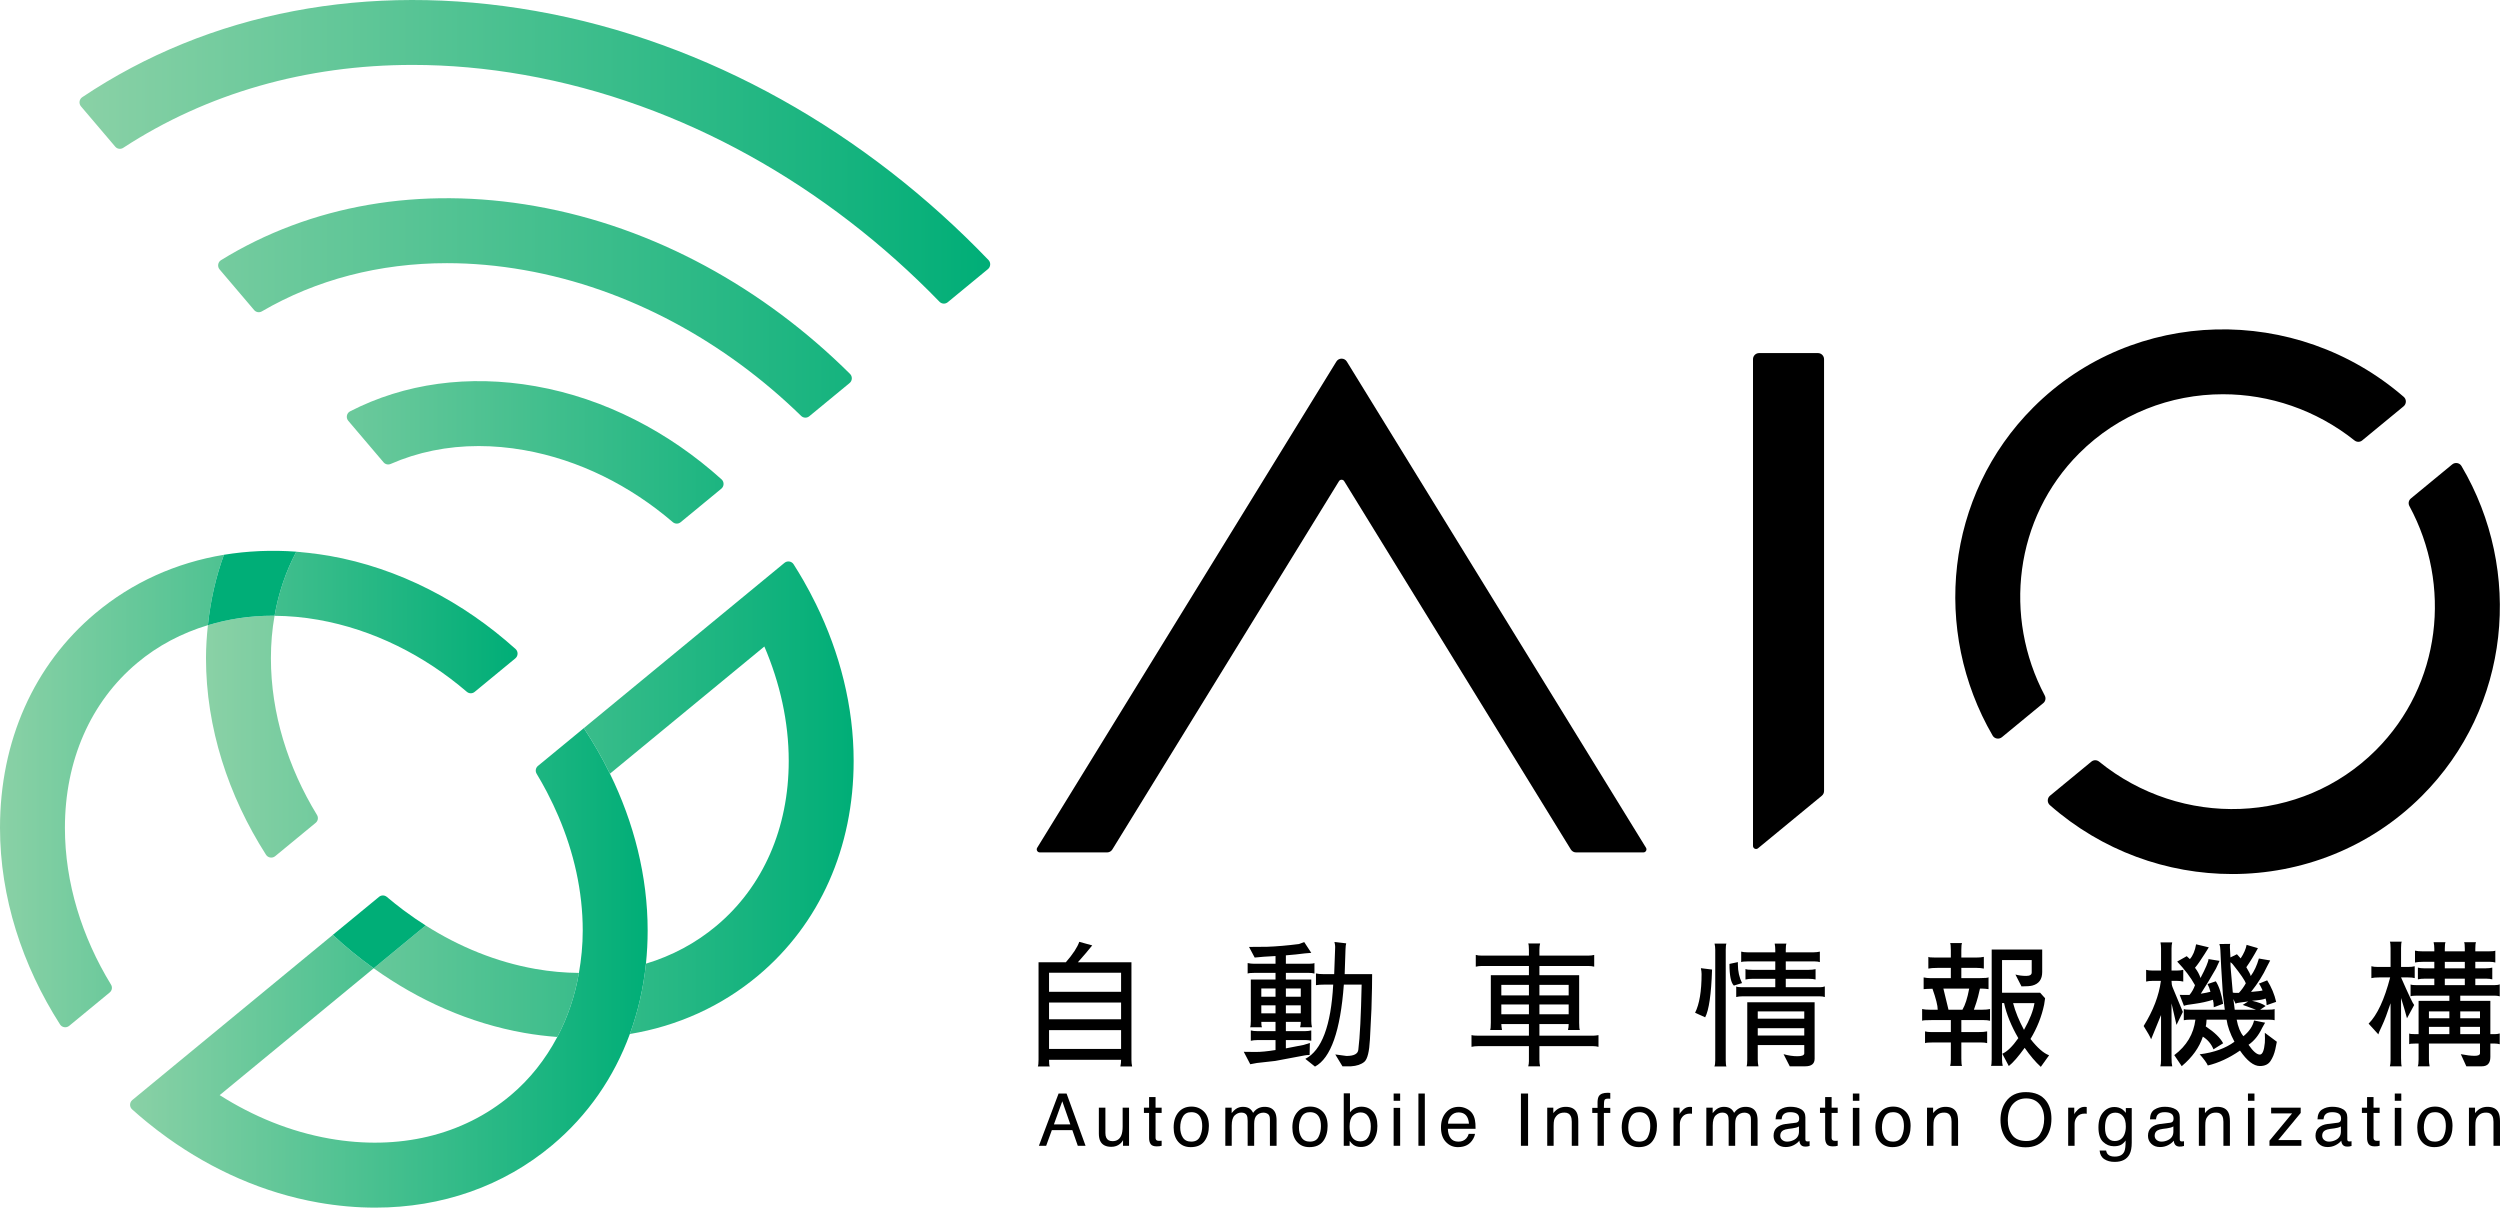
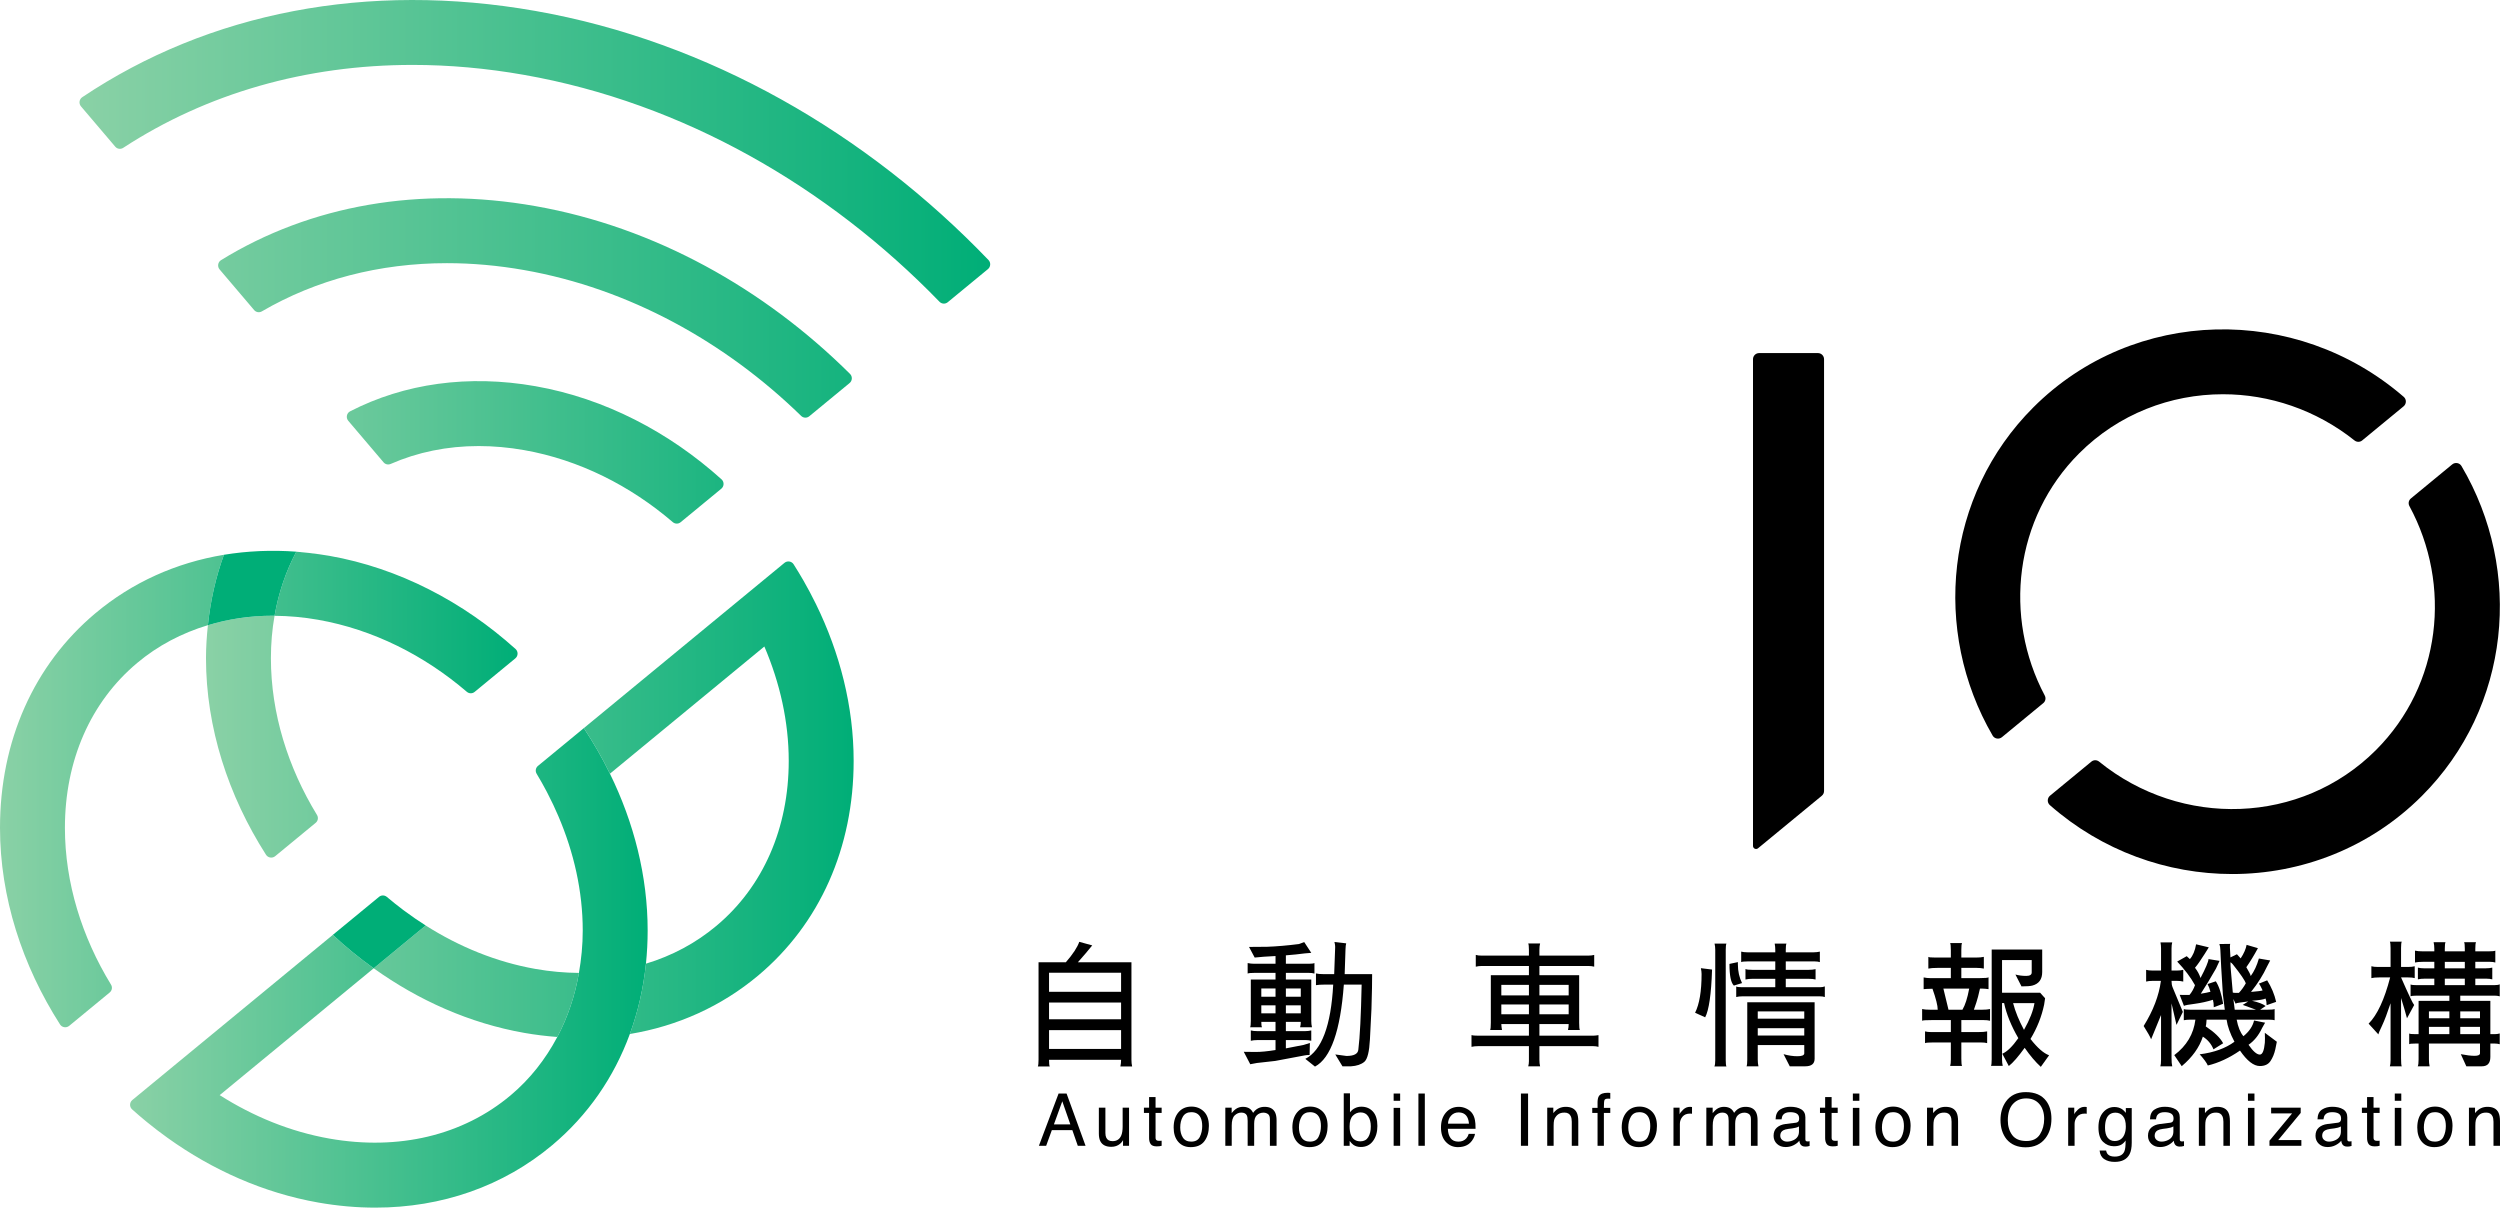
<svg xmlns="http://www.w3.org/2000/svg" version="1.1" id="レイヤー_1" x="0px" y="0px" viewBox="0 0 800 386.439" style="enable-background:new 0 0 800 386.439;" xml:space="preserve">
  <style type="text/css">
	.st0{fill:url(#SVGID_1_);}
	.st1{fill:none;}
	.st2{fill:#00AE77;}
	.st3{fill:url(#SVGID_2_);}
	.st4{fill:url(#SVGID_3_);}
	.st5{fill:url(#SVGID_4_);}
</style>
-   <path d="M355.944,271.839l72.529-117.859c0.383-0.623,1.288-0.623,1.672,0l72.529,117.859c0.357,0.581,0.99,0.934,1.672,0.934  h21.537c0.768,0,1.238-0.842,0.836-1.496l-95.738-155.576c-0.767-1.246-2.577-1.246-3.343,0l-95.738,155.576  c-0.402,0.654,0.068,1.496,0.836,1.496h21.537C354.954,272.773,355.586,272.419,355.944,271.839z" />
  <g>
    <path d="M338.747,349.93h2.556l6.073,16.72h-2.482l-1.745-5.008h-6.56l-1.816,5.008h-2.323L338.747,349.93z M342.507,359.8   l-2.576-7.388l-2.678,7.388H342.507z" />
    <path d="M353.726,354.461v8.091c0,0.622,0.098,1.133,0.287,1.525c0.355,0.73,1.018,1.092,1.985,1.092c1.39,0,2.336-0.636,2.84-1.91   c0.27-0.683,0.409-1.62,0.409-2.813v-5.985h2.049v12.189h-1.937l0.024-1.799c-0.26,0.463-0.585,0.855-0.97,1.173   c-0.768,0.636-1.697,0.957-2.793,0.957c-1.704,0-2.867-0.582-3.483-1.741c-0.338-0.622-0.504-1.454-0.504-2.495v-8.284H353.726z" />
    <path d="M367.71,351.058h2.069v3.403h1.948v1.674h-1.948v7.956c0,0.423,0.145,0.707,0.433,0.852   c0.159,0.085,0.426,0.125,0.798,0.125c0.098,0,0.203-0.003,0.318-0.007c0.115-0.007,0.247-0.017,0.399-0.037v1.626   c-0.237,0.068-0.48,0.118-0.734,0.149c-0.257,0.03-0.531,0.044-0.825,0.044c-0.957,0-1.606-0.243-1.948-0.734   c-0.341-0.49-0.511-1.126-0.511-1.907v-8.068h-1.653v-1.674h1.653V351.058z" />
    <path d="M385.228,355.675c1.079,1.048,1.616,2.587,1.616,4.619c0,1.964-0.473,3.587-1.423,4.869   c-0.947,1.278-2.421,1.921-4.419,1.921c-1.664,0-2.986-0.568-3.966-1.701c-0.981-1.133-1.467-2.654-1.467-4.565   c0-2.049,0.514-3.679,1.549-4.893c1.031-1.21,2.418-1.817,4.159-1.817C382.834,354.108,384.153,354.63,385.228,355.675z    M383.957,363.78c0.5-1.028,0.751-2.171,0.751-3.429c0-1.136-0.183-2.063-0.541-2.773c-0.571-1.123-1.552-1.684-2.948-1.684   c-1.238,0-2.14,0.477-2.702,1.434c-0.561,0.954-0.845,2.107-0.845,3.456c0,1.295,0.284,2.374,0.845,3.239   c0.561,0.862,1.454,1.295,2.678,1.295C382.537,365.318,383.46,364.804,383.957,363.78z" />
    <path d="M392.102,354.461h2.029v1.728c0.484-0.595,0.923-1.035,1.319-1.305c0.676-0.465,1.44-0.697,2.299-0.697   c0.97,0,1.751,0.24,2.343,0.717c0.335,0.274,0.639,0.676,0.913,1.207c0.453-0.653,0.991-1.136,1.603-1.451   c0.615-0.316,1.305-0.473,2.073-0.473c1.64,0,2.756,0.592,3.347,1.775c0.318,0.639,0.477,1.495,0.477,2.573v8.115h-2.13v-8.467   c0-0.815-0.203-1.369-0.609-1.674c-0.406-0.304-0.899-0.456-1.484-0.456c-0.805,0-1.498,0.27-2.076,0.808   c-0.582,0.538-0.872,1.437-0.872,2.698v7.09h-2.083v-7.956c0-0.828-0.098-1.43-0.294-1.809c-0.311-0.568-0.893-0.852-1.741-0.852   c-0.774,0-1.478,0.298-2.113,0.896c-0.632,0.602-0.95,1.687-0.95,3.256v6.465h-2.049V354.461z" />
    <path d="M423.219,355.675c1.079,1.048,1.616,2.587,1.616,4.619c0,1.964-0.473,3.587-1.423,4.869   c-0.947,1.278-2.421,1.921-4.419,1.921c-1.664,0-2.986-0.568-3.966-1.701c-0.981-1.133-1.467-2.654-1.467-4.565   c0-2.049,0.514-3.679,1.549-4.893c1.031-1.21,2.418-1.817,4.159-1.817C420.825,354.108,422.144,354.63,423.219,355.675z    M421.948,363.78c0.5-1.028,0.751-2.171,0.751-3.429c0-1.136-0.183-2.063-0.541-2.773c-0.571-1.123-1.552-1.684-2.948-1.684   c-1.238,0-2.14,0.477-2.702,1.434c-0.561,0.954-0.845,2.107-0.845,3.456c0,1.295,0.284,2.374,0.845,3.239   c0.561,0.862,1.454,1.295,2.678,1.295C420.528,365.318,421.451,364.804,421.948,363.78z" />
    <path d="M429.999,349.874h1.992v6.064c0.45-0.582,0.987-1.028,1.609-1.336c0.626-0.308,1.305-0.462,2.035-0.462   c1.522,0,2.759,0.522,3.706,1.567c0.95,1.041,1.423,2.58,1.423,4.612c0,1.927-0.467,3.53-1.403,4.805   c-0.94,1.275-2.238,1.91-3.899,1.91c-0.93,0-1.714-0.223-2.353-0.669c-0.379-0.267-0.788-0.69-1.221-1.275v1.559h-1.89V349.874z    M437.833,363.908c0.551-0.883,0.825-2.042,0.825-3.483c0-1.281-0.274-2.347-0.825-3.188c-0.555-0.842-1.366-1.265-2.441-1.265   c-0.933,0-1.755,0.348-2.458,1.038c-0.707,0.69-1.058,1.829-1.058,3.415c0,1.146,0.145,2.076,0.436,2.786   c0.538,1.346,1.549,2.015,3.026,2.015C436.447,365.227,437.278,364.787,437.833,363.908z" />
    <path d="M445.965,349.93h2.083v2.323h-2.083V349.93z M445.965,354.517h2.083v12.133h-2.083V354.517z" />
    <path d="M453.894,349.93h2.049v16.72h-2.049V349.93z" />
    <path d="M469.339,354.796c0.808,0.406,1.423,0.933,1.843,1.576c0.409,0.615,0.68,1.332,0.815,2.154   c0.122,0.561,0.183,1.454,0.183,2.685h-8.866c0.037,1.241,0.328,2.235,0.869,2.986c0.541,0.747,1.38,1.123,2.519,1.123   c1.062,0,1.907-0.355,2.539-1.062c0.355-0.413,0.605-0.889,0.754-1.43h2.012c-0.051,0.446-0.23,0.947-0.527,1.498   c-0.301,0.548-0.636,0.997-1.004,1.349c-0.615,0.605-1.38,1.014-2.292,1.227c-0.49,0.122-1.041,0.183-1.66,0.183   c-1.508,0-2.786-0.551-3.834-1.657c-1.048-1.102-1.572-2.651-1.572-4.639c0-1.958,0.527-3.547,1.582-4.767   c1.058-1.224,2.438-1.833,4.142-1.833C467.699,354.187,468.531,354.39,469.339,354.796z M470.073,359.583   c-0.081-0.889-0.274-1.599-0.575-2.13c-0.558-0.987-1.488-1.481-2.789-1.481c-0.93,0-1.714,0.341-2.347,1.021   c-0.632,0.68-0.967,1.542-1.004,2.59H470.073z" />
    <path d="M486.698,349.93h2.286v16.72h-2.286V349.93z" />
    <path d="M495.114,354.461h1.948v1.728c0.575-0.71,1.187-1.224,1.833-1.535c0.646-0.311,1.363-0.467,2.15-0.467   c1.731,0,2.898,0.602,3.506,1.812c0.335,0.659,0.5,1.603,0.5,2.83v7.821h-2.083v-7.682c0-0.744-0.112-1.342-0.331-1.799   c-0.362-0.757-1.025-1.136-1.978-1.136c-0.487,0-0.886,0.047-1.197,0.145c-0.561,0.169-1.055,0.5-1.478,1.001   c-0.342,0.402-0.565,0.818-0.666,1.248c-0.105,0.429-0.156,1.041-0.156,1.839v6.384h-2.049V354.461z" />
    <path d="M511.658,350.738c0.477-0.698,1.4-1.046,2.766-1.046c0.129,0,0.26,0.003,0.399,0.012c0.135,0.007,0.291,0.019,0.467,0.034   v1.866c-0.216-0.015-0.372-0.025-0.467-0.029c-0.095-0.003-0.186-0.005-0.27-0.005c-0.629,0-1.004,0.161-1.129,0.484   c-0.122,0.323-0.183,1.143-0.183,2.463h2.049v1.618h-2.049v10.516h-2.025v-10.516h-1.697v-1.618h1.697v-1.912   C511.246,351.756,511.394,351.134,511.658,350.738z" />
    <path d="M528.605,355.675c1.079,1.048,1.616,2.587,1.616,4.619c0,1.964-0.473,3.587-1.423,4.869   c-0.947,1.278-2.421,1.921-4.419,1.921c-1.664,0-2.986-0.568-3.966-1.701c-0.981-1.133-1.467-2.654-1.467-4.565   c0-2.049,0.514-3.679,1.549-4.893c1.031-1.21,2.418-1.817,4.159-1.817C526.211,354.108,527.529,354.63,528.605,355.675z    M527.333,363.78c0.5-1.028,0.751-2.171,0.751-3.429c0-1.136-0.183-2.063-0.541-2.773c-0.571-1.123-1.552-1.684-2.948-1.684   c-1.237,0-2.14,0.477-2.702,1.434c-0.561,0.954-0.845,2.107-0.845,3.456c0,1.295,0.284,2.374,0.845,3.239   c0.561,0.862,1.454,1.295,2.678,1.295C525.913,365.318,526.836,364.804,527.333,363.78z" />
    <path d="M535.512,354.461h1.948v2.106c0.159-0.413,0.548-0.91,1.17-1.498c0.622-0.588,1.342-0.882,2.154-0.882   c0.037,0,0.101,0.003,0.193,0.012c0.091,0.007,0.247,0.022,0.467,0.046v2.161c-0.122-0.02-0.233-0.037-0.335-0.044   c-0.105-0.007-0.216-0.01-0.338-0.01c-1.031,0-1.822,0.331-2.377,0.994c-0.555,0.666-0.832,1.43-0.832,2.292v7.013h-2.049V354.461z   " />
    <path d="M546.025,354.461h2.029v1.728c0.484-0.595,0.923-1.035,1.319-1.305c0.676-0.465,1.44-0.697,2.299-0.697   c0.97,0,1.751,0.24,2.343,0.717c0.335,0.274,0.639,0.676,0.913,1.207c0.453-0.653,0.991-1.136,1.603-1.451   c0.615-0.316,1.305-0.473,2.073-0.473c1.64,0,2.756,0.592,3.347,1.775c0.318,0.639,0.477,1.495,0.477,2.573v8.115h-2.13v-8.467   c0-0.815-0.203-1.369-0.609-1.674s-0.899-0.456-1.484-0.456c-0.805,0-1.498,0.27-2.076,0.808c-0.582,0.538-0.872,1.437-0.872,2.698   v7.09h-2.083v-7.956c0-0.828-0.098-1.43-0.294-1.809c-0.311-0.568-0.893-0.852-1.741-0.852c-0.774,0-1.478,0.298-2.113,0.896   c-0.632,0.602-0.95,1.687-0.95,3.256v6.465h-2.049V354.461z" />
    <path d="M574.65,359.272c0.47-0.061,0.784-0.257,0.943-0.592c0.091-0.183,0.135-0.443,0.135-0.788c0-0.7-0.247-1.207-0.744-1.525   c-0.494-0.314-1.204-0.473-2.13-0.473c-1.065,0-1.822,0.287-2.272,0.869c-0.247,0.321-0.413,0.798-0.487,1.43h-1.91   c0.037-1.508,0.524-2.553,1.461-3.145c0.933-0.59,2.019-0.884,3.256-0.884c1.43,0,2.593,0.272,3.489,0.82   c0.886,0.548,1.329,1.396,1.329,2.549v7.023c0,0.213,0.044,0.382,0.132,0.511c0.088,0.129,0.27,0.193,0.551,0.193   c0.091,0,0.196-0.003,0.308-0.017c0.115-0.01,0.237-0.027,0.365-0.051v1.515c-0.318,0.091-0.561,0.149-0.73,0.169   c-0.166,0.024-0.392,0.034-0.68,0.034c-0.707,0-1.221-0.25-1.538-0.751c-0.166-0.264-0.284-0.639-0.352-1.126   c-0.419,0.548-1.018,1.021-1.799,1.423c-0.781,0.402-1.643,0.602-2.583,0.602c-1.133,0-2.056-0.341-2.773-1.028   c-0.717-0.686-1.075-1.545-1.075-2.576c0-1.129,0.352-2.002,1.058-2.624s1.633-1.004,2.776-1.15L574.65,359.272z M570.335,364.807   c0.433,0.342,0.943,0.511,1.535,0.511c0.72,0,1.42-0.166,2.096-0.5c1.136-0.551,1.704-1.457,1.704-2.715v-1.647   c-0.25,0.159-0.571,0.291-0.964,0.399c-0.396,0.108-0.781,0.183-1.16,0.227l-1.237,0.159c-0.74,0.101-1.298,0.257-1.674,0.467   c-0.632,0.355-0.95,0.923-0.95,1.704C569.686,364.003,569.903,364.466,570.335,364.807z" />
    <path d="M584.049,351.058h2.069v3.403h1.948v1.674h-1.948v7.956c0,0.423,0.145,0.707,0.433,0.852   c0.159,0.085,0.426,0.125,0.798,0.125c0.098,0,0.203-0.003,0.318-0.007c0.115-0.007,0.247-0.017,0.399-0.037v1.626   c-0.237,0.068-0.48,0.118-0.734,0.149c-0.257,0.03-0.531,0.044-0.825,0.044c-0.957,0-1.606-0.243-1.948-0.734   c-0.341-0.49-0.511-1.126-0.511-1.907v-8.068h-1.653v-1.674h1.653V351.058z" />
    <path d="M592.915,349.93h2.083v2.323h-2.083V349.93z M592.915,354.517h2.083v12.133h-2.083V354.517z" />
    <path d="M609.777,355.675c1.079,1.048,1.616,2.587,1.616,4.619c0,1.964-0.473,3.587-1.424,4.869   c-0.947,1.278-2.421,1.921-4.419,1.921c-1.664,0-2.986-0.568-3.966-1.701c-0.981-1.133-1.467-2.654-1.467-4.565   c0-2.049,0.514-3.679,1.549-4.893c1.031-1.21,2.418-1.817,4.159-1.817C607.383,354.108,608.702,354.63,609.777,355.675z    M608.506,363.78c0.5-1.028,0.751-2.171,0.751-3.429c0-1.136-0.183-2.063-0.541-2.773c-0.571-1.123-1.552-1.684-2.948-1.684   c-1.237,0-2.14,0.477-2.702,1.434c-0.561,0.954-0.845,2.107-0.845,3.456c0,1.295,0.284,2.374,0.845,3.239   c0.561,0.862,1.454,1.295,2.678,1.295C607.086,365.318,608.009,364.804,608.506,363.78z" />
    <path d="M616.648,354.461h1.948v1.728c0.575-0.71,1.187-1.224,1.833-1.535c0.646-0.311,1.363-0.467,2.15-0.467   c1.731,0,2.898,0.602,3.506,1.812c0.335,0.659,0.5,1.603,0.5,2.83v7.821h-2.083v-7.682c0-0.744-0.112-1.342-0.331-1.799   c-0.362-0.757-1.024-1.136-1.978-1.136c-0.487,0-0.886,0.047-1.197,0.145c-0.561,0.169-1.055,0.5-1.478,1.001   c-0.341,0.402-0.565,0.818-0.666,1.248c-0.105,0.429-0.156,1.041-0.156,1.839v6.384h-2.049V354.461z" />
    <path d="M654.794,352.321c1.109,1.479,1.664,3.374,1.664,5.68c0,2.495-0.636,4.571-1.904,6.225   c-1.484,1.944-3.608,2.915-6.36,2.915c-2.573,0-4.595-0.852-6.066-2.549c-1.315-1.64-1.971-3.713-1.971-6.215   c0-2.262,0.561-4.196,1.684-5.806c1.444-2.064,3.574-3.095,6.397-3.095C651.19,349.475,653.374,350.424,654.794,352.321z    M652.796,362.978c0.893-1.43,1.339-3.077,1.339-4.94c0-1.964-0.514-3.549-1.542-4.749c-1.028-1.199-2.434-1.799-4.216-1.799   c-1.731,0-3.141,0.593-4.237,1.782c-1.092,1.188-1.636,2.943-1.636,5.256c0,1.853,0.467,3.415,1.403,4.69   c0.94,1.271,2.458,1.907,4.561,1.907C650.463,365.125,651.907,364.408,652.796,362.978z" />
    <path d="M661.817,354.461h1.948v2.106c0.159-0.413,0.548-0.91,1.17-1.498c0.622-0.588,1.342-0.882,2.154-0.882   c0.037,0,0.101,0.003,0.193,0.012c0.091,0.007,0.247,0.022,0.467,0.046v2.161c-0.122-0.02-0.233-0.037-0.335-0.044   c-0.105-0.007-0.216-0.01-0.338-0.01c-1.031,0-1.822,0.331-2.377,0.994c-0.555,0.666-0.832,1.43-0.832,2.292v7.013h-2.049V354.461z   " />
    <path d="M679.088,354.951c0.385,0.264,0.778,0.649,1.177,1.16v-1.537h1.89v11.085c0,1.549-0.227,2.769-0.68,3.665   c-0.849,1.653-2.448,2.482-4.798,2.482c-1.309,0-2.411-0.294-3.303-0.882c-0.893-0.588-1.39-1.508-1.498-2.759h2.083   c0.098,0.544,0.294,0.967,0.592,1.261c0.46,0.456,1.183,0.683,2.171,0.683c1.562,0,2.587-0.555,3.07-1.66   c0.284-0.653,0.416-1.819,0.396-3.496c-0.409,0.622-0.899,1.085-1.474,1.39c-0.575,0.304-1.336,0.456-2.279,0.456   c-1.315,0-2.465-0.47-3.452-1.407c-0.987-0.937-1.481-2.485-1.481-4.649c0-2.042,0.497-3.635,1.491-4.781   c0.994-1.146,2.194-1.718,3.601-1.718C677.543,354.245,678.375,354.48,679.088,354.951z M679.339,357.146   c-0.619-0.727-1.41-1.092-2.367-1.092c-1.437,0-2.418,0.676-2.945,2.025c-0.281,0.724-0.419,1.667-0.419,2.833   c0,1.376,0.277,2.421,0.832,3.138c0.555,0.717,1.302,1.075,2.238,1.075c1.464,0,2.492-0.663,3.09-1.992   c0.331-0.751,0.497-1.626,0.497-2.631C680.265,358.995,679.957,357.876,679.339,357.146z" />
    <path d="M694.459,359.272c0.47-0.061,0.784-0.257,0.943-0.592c0.091-0.183,0.135-0.443,0.135-0.788c0-0.7-0.247-1.207-0.744-1.525   c-0.494-0.314-1.204-0.473-2.13-0.473c-1.065,0-1.822,0.287-2.272,0.869c-0.247,0.321-0.413,0.798-0.487,1.43h-1.91   c0.037-1.508,0.524-2.553,1.461-3.145c0.933-0.59,2.019-0.884,3.256-0.884c1.43,0,2.593,0.272,3.489,0.82   c0.886,0.548,1.329,1.396,1.329,2.549v7.023c0,0.213,0.044,0.382,0.132,0.511c0.088,0.129,0.271,0.193,0.551,0.193   c0.091,0,0.196-0.003,0.308-0.017c0.115-0.01,0.237-0.027,0.365-0.051v1.515c-0.318,0.091-0.561,0.149-0.73,0.169   c-0.166,0.024-0.392,0.034-0.68,0.034c-0.707,0-1.221-0.25-1.538-0.751c-0.166-0.264-0.284-0.639-0.352-1.126   c-0.419,0.548-1.018,1.021-1.799,1.423c-0.781,0.402-1.643,0.602-2.583,0.602c-1.133,0-2.056-0.341-2.773-1.028   c-0.717-0.686-1.075-1.545-1.075-2.576c0-1.129,0.352-2.002,1.058-2.624s1.633-1.004,2.776-1.15L694.459,359.272z M690.145,364.807   c0.433,0.342,0.943,0.511,1.535,0.511c0.72,0,1.42-0.166,2.096-0.5c1.136-0.551,1.704-1.457,1.704-2.715v-1.647   c-0.25,0.159-0.571,0.291-0.964,0.399c-0.396,0.108-0.781,0.183-1.16,0.227l-1.237,0.159c-0.74,0.101-1.298,0.257-1.674,0.467   c-0.632,0.355-0.95,0.923-0.95,1.704C689.496,364.003,689.712,364.466,690.145,364.807z" />
    <path d="M703.636,354.461h1.948v1.728c0.575-0.71,1.187-1.224,1.833-1.535c0.646-0.311,1.363-0.467,2.15-0.467   c1.731,0,2.898,0.602,3.506,1.812c0.335,0.659,0.5,1.603,0.5,2.83v7.821h-2.083v-7.682c0-0.744-0.112-1.342-0.331-1.799   c-0.362-0.757-1.025-1.136-1.978-1.136c-0.487,0-0.886,0.047-1.197,0.145c-0.561,0.169-1.055,0.5-1.478,1.001   c-0.342,0.402-0.565,0.818-0.666,1.248c-0.105,0.429-0.156,1.041-0.156,1.839v6.384h-2.049V354.461z" />
    <path d="M719.345,349.93h2.083v2.323h-2.083V349.93z M719.345,354.517h2.083v12.133h-2.083V354.517z" />
    <path d="M726.229,365.034l7.239-8.74h-6.705v-1.833h9.461v1.674l-7.195,8.683h7.408v1.833h-10.208V365.034z" />
    <path d="M748.065,359.272c0.47-0.061,0.784-0.257,0.943-0.592c0.091-0.183,0.135-0.443,0.135-0.788c0-0.7-0.247-1.207-0.744-1.525   c-0.494-0.314-1.204-0.473-2.13-0.473c-1.065,0-1.822,0.287-2.272,0.869c-0.247,0.321-0.413,0.798-0.487,1.43h-1.91   c0.037-1.508,0.524-2.553,1.461-3.145c0.933-0.59,2.019-0.884,3.256-0.884c1.43,0,2.593,0.272,3.489,0.82   c0.886,0.548,1.329,1.396,1.329,2.549v7.023c0,0.213,0.044,0.382,0.132,0.511c0.088,0.129,0.27,0.193,0.551,0.193   c0.091,0,0.196-0.003,0.308-0.017c0.115-0.01,0.237-0.027,0.365-0.051v1.515c-0.318,0.091-0.561,0.149-0.73,0.169   c-0.166,0.024-0.392,0.034-0.68,0.034c-0.707,0-1.221-0.25-1.538-0.751c-0.166-0.264-0.284-0.639-0.352-1.126   c-0.419,0.548-1.018,1.021-1.799,1.423c-0.781,0.402-1.643,0.602-2.583,0.602c-1.133,0-2.056-0.341-2.773-1.028   c-0.717-0.686-1.075-1.545-1.075-2.576c0-1.129,0.352-2.002,1.058-2.624s1.633-1.004,2.776-1.15L748.065,359.272z M743.75,364.807   c0.433,0.342,0.943,0.511,1.535,0.511c0.72,0,1.42-0.166,2.096-0.5c1.136-0.551,1.704-1.457,1.704-2.715v-1.647   c-0.25,0.159-0.571,0.291-0.964,0.399c-0.396,0.108-0.781,0.183-1.16,0.227l-1.238,0.159c-0.74,0.101-1.298,0.257-1.674,0.467   c-0.632,0.355-0.95,0.923-0.95,1.704C743.101,364.003,743.318,364.466,743.75,364.807z" />
    <path d="M757.464,351.058h2.069v3.403h1.948v1.674h-1.948v7.956c0,0.423,0.145,0.707,0.433,0.852   c0.159,0.085,0.426,0.125,0.798,0.125c0.098,0,0.203-0.003,0.318-0.007c0.115-0.007,0.247-0.017,0.399-0.037v1.626   c-0.237,0.068-0.48,0.118-0.734,0.149c-0.257,0.03-0.531,0.044-0.825,0.044c-0.957,0-1.606-0.243-1.948-0.734   c-0.341-0.49-0.511-1.126-0.511-1.907v-8.068h-1.653v-1.674h1.653V351.058z" />
    <path d="M766.33,349.93h2.083v2.323h-2.083V349.93z M766.33,354.517h2.083v12.133h-2.083V354.517z" />
    <path d="M783.189,355.675c1.079,1.048,1.616,2.587,1.616,4.619c0,1.964-0.473,3.587-1.423,4.869   c-0.947,1.278-2.421,1.921-4.419,1.921c-1.664,0-2.986-0.568-3.966-1.701c-0.981-1.133-1.467-2.654-1.467-4.565   c0-2.049,0.514-3.679,1.549-4.893c1.031-1.21,2.418-1.817,4.159-1.817C780.795,354.108,782.113,354.63,783.189,355.675z    M781.917,363.78c0.5-1.028,0.751-2.171,0.751-3.429c0-1.136-0.183-2.063-0.541-2.773c-0.571-1.123-1.552-1.684-2.948-1.684   c-1.238,0-2.14,0.477-2.702,1.434c-0.561,0.954-0.845,2.107-0.845,3.456c0,1.295,0.284,2.374,0.845,3.239   c0.561,0.862,1.454,1.295,2.678,1.295C780.497,365.318,781.42,364.804,781.917,363.78z" />
    <path d="M790.063,354.461h1.948v1.728c0.575-0.71,1.187-1.224,1.833-1.535c0.646-0.311,1.363-0.467,2.15-0.467   c1.731,0,2.898,0.602,3.506,1.812c0.335,0.659,0.5,1.603,0.5,2.83v7.821h-2.083v-7.682c0-0.744-0.112-1.342-0.331-1.799   c-0.362-0.757-1.024-1.136-1.978-1.136c-0.487,0-0.886,0.047-1.197,0.145c-0.561,0.169-1.055,0.5-1.478,1.001   c-0.341,0.402-0.565,0.818-0.666,1.248c-0.105,0.429-0.156,1.041-0.156,1.839v6.384h-2.049V354.461z" />
  </g>
  <g>
    <path d="M349.516,302.531l-2.123,2.561c-1.143,1.356-1.968,2.298-2.468,2.827h17.136V339.1c0,0.795,0.074,1.515,0.216,2.164h-3.753   c0.149-0.676,0.223-1.383,0.223-2.12h-23.053c0,1.119,0.068,1.826,0.216,2.12h-3.794c0.142-0.352,0.216-1.075,0.216-2.164v-31.181   h8.744c2.272-2.62,3.699-4.798,4.287-6.536L349.516,302.531z M335.694,317.371h23.053v-6.095h-23.053V317.371z M335.694,326.16   h23.053v-5.344h-23.053V326.16z M358.747,335.655v-6.005h-23.053v6.005H358.747z" />
    <path d="M398.009,336.581c0.825,0.03,2.09,0.047,3.8,0.047c1.708,0,3.824-0.206,6.36-0.619v-3.182h-5.877   c-0.737,0-1.413,0.074-2.032,0.22v-3.31c0.531,0.149,1.207,0.22,2.032,0.22h5.877v-2.959h-4.551c0,0.882,0.074,1.457,0.22,1.721   h-3.797c0.149-0.294,0.22-0.97,0.22-2.032V313.44h7.909v-2.12h-6.715c-1.177,0-1.914,0.074-2.208,0.221v-3.358   c0.707,0.147,1.444,0.221,2.208,0.221h6.715v-2.473l-3.757,0.22l-2.915,0.265l-1.809-3.4l5.785-0.046   c3.148-0.117,6.549-0.411,10.201-0.882l1.677-0.619l2.255,3.445l-2.12,0.176c-1.738,0.237-3.74,0.443-6.008,0.619v2.695h7.243   c0.913,0,1.549-0.074,1.9-0.221v3.358c-0.5-0.147-1.106-0.221-1.812-0.221h-7.33v2.12h8.128v13.248c0,0.737,0.071,1.417,0.22,2.032   h-3.797c0.145-0.5,0.22-1.072,0.22-1.721h-4.771v2.959h6.228c0.646,0,1.281-0.071,1.9-0.22v3.31   c-0.592-0.145-1.136-0.22-1.637-0.22h-6.492v2.651l5.697-1.106l1.988-0.619l-0.088,3.844c-0.588,0-1.119,0.044-1.589,0.132   l-9.41,1.768l-5.873,0.659l-2.12,0.399L398.009,336.581z M403.619,316.311v2.649h4.551v-2.649H403.619z M408.17,324.26v-2.561   h-4.551v2.561H408.17z M411.48,318.96h4.771v-2.649h-4.771V318.96z M416.251,321.699h-4.771v2.561h4.771V321.699z M438.864,322.936   c-0.206,4.681-0.369,7.92-0.487,9.716c-0.206,3.885-0.795,6.255-1.768,7.111c-1.001,0.852-2.428,1.339-4.284,1.457h-2.735   l-2.299-3.797l3.577,0.484c2.414,0,3.682-0.676,3.8-2.032c0.5-4.003,0.852-10.936,1.058-20.801h-5.697   c-1.089,14.783-4.166,23.526-9.231,26.235l-3.09-2.472c5.241-2.708,8.213-10.63,8.92-23.763h-2.779   c-1.119,0-2.032,0.061-2.739,0.178v-3.755c0.588,0.149,1.352,0.221,2.296,0.221h3.533l0.308-8.392c0-0.057,0-0.235,0-0.529   c0-0.265-0.074-0.722-0.22-1.369l3.753,0.441c-0.118,0.384-0.189,1.046-0.22,1.988l-0.264,7.861h8.788l-0.044,4.461   L438.864,322.936z" />
    <path d="M476.845,329.606c0.145-0.294,0.22-1.075,0.22-2.343v-15.192h12.189v-2.959h-15.06c-0.676,0-1.309,0.073-1.9,0.22h-0.044   v-3.753h0.044c0.443,0.147,1.075,0.22,1.9,0.22h15.06v-1.855c0-1.06-0.074-1.736-0.22-2.032h3.797   c-0.145,0.531-0.22,1.194-0.22,1.988v1.899h15.591c0.707,0,1.352-0.073,1.944-0.22v3.753c-0.592-0.147-1.238-0.22-1.944-0.22   h-15.591v2.959h12.72v15.192c0,1.268,0.074,2.049,0.22,2.343h-3.797c0.145-0.588,0.22-1.224,0.22-1.9h-9.363v3.709h17.268   c0.443,0,0.987-0.057,1.637-0.176v3.753c-0.531-0.145-1.075-0.22-1.637-0.22h-17.268v4.416c0,0.737,0.074,1.413,0.22,2.032h-3.797   c0.145-0.5,0.22-1.045,0.22-1.633v-4.815h-16.341c-0.734,0-1.413,0.074-2.032,0.22v-3.753c0.355,0.118,1.031,0.176,2.032,0.176   h16.341v-3.709h-8.832c0.027,0.649,0.101,1.281,0.22,1.9H476.845z M480.423,318.519h8.832v-3.356h-8.832V318.519z M480.423,321.433   v3.136h8.832v-3.136H480.423z M492.612,315.163v3.356h9.363v-3.356H492.612z M492.612,321.433v3.136h9.363v-3.136H492.612z" />
    <path d="M542.43,324.084c1.383-2.767,2.076-6.904,2.076-12.411c0-0.5-0.074-1.119-0.223-1.855l3.577,0.441   c-0.264,7.92-1.001,13.014-2.208,15.281L542.43,324.084z M552.456,301.958c-0.149,0.323-0.22,0.986-0.22,1.986v35.332   c0,1.031,0.071,1.694,0.22,1.988h-3.841c0.176-0.413,0.264-1.075,0.264-1.988v-35.332c0-0.735-0.074-1.398-0.22-1.986H552.456z    M553.426,308.45l2.695-0.575c0,0.265,0,0.516,0,0.751c0,2.15,0.443,4.137,1.325,5.963l-2.607,0.795   C553.899,314.5,553.426,312.189,553.426,308.45z M555.59,315.692c0.355,0.149,1.001,0.221,1.944,0.221h10.556v-2.695h-7.374   c-0.798,0-1.518,0.074-2.164,0.221v-3.358c0.352,0.177,1.072,0.265,2.164,0.265h7.374v-2.693h-8.879   c-1.058,0-1.735,0.073-2.029,0.22v-3.356c0.527,0.147,1.207,0.22,2.029,0.22h8.879v-0.751c0-0.707-0.061-1.354-0.176-1.942v-0.088   h3.753c-0.149,0.294-0.22,0.97-0.22,2.03v0.751h8.92c0.676,0,1.339-0.073,1.988-0.22v3.356c-0.443-0.147-0.987-0.22-1.633-0.22   h-9.275v2.693h7.374c0.764,0,1.488-0.073,2.164-0.22v3.312c-0.558-0.147-1.281-0.221-2.164-0.221h-7.374v2.695h10.952   c0.588,0,1.106-0.088,1.545-0.265v3.401c-0.44-0.147-0.957-0.221-1.545-0.221h-24.865c-0.707,0-1.356,0.074-1.944,0.221V315.692z    M570.741,337.335c1.559,0.44,3.03,0.659,4.416,0.659c1.383,0,2.12-0.277,2.208-0.839v-2.739h-14.884v4.683   c0,0.764,0.074,1.471,0.22,2.12h-3.797c0.145-0.355,0.22-1.062,0.22-2.12v-18.373h21.555v18.066c0,1.616-1.004,2.428-3.006,2.428   h-4.947L570.741,337.335z M577.365,325.983v-2.34h-14.884v2.34H577.365z M562.481,331.371h14.884v-2.34h-14.884V331.371z" />
    <path d="M618.348,326.424c-2.029,0-3.121,0.074-3.266,0.223v-3.757c0.558,0.149,1.413,0.221,2.56,0.221h2.431   c0-1.295-0.561-3.533-1.68-6.713c-1.471,0.03-2.414,0.074-2.827,0.134v-3.755c0.707,0.147,1.4,0.221,2.076,0.221h6.627v-3.27   h-4.328c-1.211,0-2.164,0.074-2.871,0.221v-3.753c0.145,0.147,0.896,0.22,2.252,0.22h4.947v-2.34c0-1.238-0.074-2.003-0.223-2.298   h3.8c-0.149,0.294-0.223,1.031-0.223,2.208v2.429h4.727c1.001,0,1.826-0.073,2.475-0.22v3.753c-0.68-0.147-1.43-0.221-2.255-0.221   h-4.947v3.27h5.877c1.708,0,2.647-0.09,2.827-0.265v3.799c-0.795-0.118-1.488-0.177-2.076-0.177h-0.663   c-0.443,2.003-0.825,3.474-1.15,4.416l-0.795,2.341h2.651c1.028,0,1.87-0.073,2.516-0.221v3.757   c-0.527-0.149-1.251-0.223-2.164-0.223h-7.023v3.844h5.258c1.352,0,2.353-0.074,3.003-0.223v3.757   c-0.47-0.149-1.221-0.223-2.252-0.223h-6.008v5.214c0,1.234,0.074,2.002,0.223,2.296h-3.8c0.149-0.443,0.223-1.136,0.223-2.076   v-5.434h-5.434c-1.589,0-2.533,0.074-2.827,0.223v-3.757c0.531,0.149,1.221,0.223,2.076,0.223h6.184v-3.844H618.348z    M630.142,316.355h-8.26l1.636,6.757h4.46C628.861,321.64,629.581,319.388,630.142,316.355z M644.938,311.849   c1.089,0.296,2.235,0.443,3.445,0.443c1.177,0,1.765-0.369,1.765-1.104v-3.976h-9.494v10.468h12.189l1.589,1.767l-0.308,2.03   c-0.795,3.829-2.255,7.493-4.372,10.999c2.235,2.854,4.223,4.592,5.961,5.21l-2.651,3.709c-1.738-1.589-3.459-3.621-5.166-6.093   c-2.063,2.854-3.753,4.798-5.079,5.829l-2.076-3.932c1.559-0.676,3.266-2.34,5.122-4.991c-2.296-3.973-3.814-7.713-4.548-11.217   h-0.663v17.976c0,0.795,0.071,1.501,0.22,2.12h-3.753c0.145-0.294,0.22-1.001,0.22-2.12v-35.112h16.165v7.199   c0,2.326-1.045,3.77-3.138,4.328c-0.646,0.178-1.809,0.265-3.489,0.265L644.938,311.849z M644.188,320.992   c0.707,2.71,1.87,5.567,3.489,8.57c1.853-3.298,2.972-6.155,3.354-8.57H644.188z" />
    <path d="M694.889,313.881c0,0.825,0.115,1.516,0.352,2.076l3.27,7.861l-2.032,4.154l-1.589-6.893v17.401   c0,1.207,0.071,2.12,0.22,2.739h-3.797c0.145-0.413,0.22-1.075,0.22-1.988v-14.441l-3.178,7.773   c-0.298-0.768-1.092-2.181-2.387-4.24c3.063-4.918,4.903-9.731,5.521-14.443h-2.739c-0.764,0-1.427,0.074-1.988,0.221v-3.755   c0.531,0.149,1.163,0.221,1.9,0.221h2.871v-7.067c0-0.676-0.057-1.325-0.176-1.944h3.753c-0.149,0.531-0.22,1.178-0.22,1.944v7.067   h1.809c0.707,0,1.356-0.073,1.944-0.221v3.755c-0.588-0.147-1.238-0.221-1.944-0.221H694.889z M723.152,341.132   c-1.971,0-4.091-1.65-6.357-4.947c-3.418,2.353-6.847,3.946-10.292,4.771c-0.382-0.886-1.251-2.076-2.607-3.577   c4.534-0.561,8.247-1.9,11.131-4.02c-1.383-2.59-2.225-4.947-2.516-7.067h-6.404c-0.061,1.146-0.149,1.87-0.267,2.164   c2.796,1.856,4.653,3.652,5.565,5.39l-3.09,1.941c-0.707-1.735-1.843-3.09-3.401-4.061c-1.119,3.442-3.371,6.593-6.759,9.45   l-2.384-3.533c3.946-2.972,6.198-6.759,6.759-11.351h-1.636c-0.764,0-1.457,0.059-2.076,0.176v-3.577   c0.294,0.149,0.987,0.221,2.076,0.221h11.043l-0.619-4.947c-0.473-7.42-0.707-11.483-0.707-12.189l-0.088-1.899   c-0.03-0.854-0.132-1.516-0.311-1.988l3.445-0.044c-0.057,0.265-0.088,0.634-0.088,1.104c0,0.472,0.057,1.545,0.176,3.224   l2.076-1.016c0.412,0.441,0.811,0.884,1.194,1.325c1.031-1.56,1.664-3.004,1.9-4.328l3.621,1.06   c-1.237,2.296-2.475,4.328-3.713,6.095c0.855,1.413,1.325,2.355,1.413,2.827c1.119-1.532,1.988-3.401,2.607-5.609l3.621,0.619   c-0.088,0.206-0.426,0.854-1.014,1.943c-1.237,2.68-2.945,5.388-5.122,8.127c2.147-0.176,3.385-0.338,3.709-0.485l-0.531-1.104   c-0.237-0.5-0.456-0.854-0.663-1.06l2.651-1.06c1.383,2.208,2.34,4.504,2.871,6.889l-3.046,1.06c0-0.823-0.118-1.53-0.355-2.12   c-0.558,0.294-2.002,0.529-4.328,0.707c2.059,0.472,3.516,1.031,4.372,1.679l-1.765,1.192h2.12c1.352,0,2.191-0.073,2.516-0.221   v3.577c-0.382-0.117-1.014-0.176-1.9-0.176h-10.245c0.443,2.357,1.163,4.122,2.164,5.298c1.856-1.528,2.989-3.209,3.401-5.031   l3.533,0.703l-0.974,1.724c-1.089,2.326-2.533,4.108-4.328,5.342c1.444,2.093,2.651,3.138,3.621,3.138   c0.825,0,1.356-1.251,1.593-3.757c0.027-0.352,0.044-0.795,0.044-1.322c0-0.531-0.017-1.163-0.044-1.9l3.841,2.871   c0,0.149-0.162,0.957-0.487,2.428c-0.321,1.444-0.839,2.695-1.545,3.757C725.847,340.601,724.714,341.132,723.152,341.132z    M707.342,317.371c-0.237-0.942-0.544-1.767-0.926-2.473l2.651-0.884c1.028,1.591,1.809,3.992,2.34,7.2l-3.003,1.104   c0-0.972-0.088-1.767-0.267-2.385c-1.883,0.59-3.811,1.016-5.785,1.281c-1.941,0.235-3.107,0.456-3.489,0.663l-1.369-3.533   c0.267,0.029,0.649,0.044,1.15,0.044h1.988c0.764-0.913,1.352-1.958,1.765-3.136c-1.383-2.502-3.283-5.019-5.697-7.552l3.05-1.723   c0.352,0.294,0.69,0.604,1.014,0.928c0.97-1.09,1.633-2.666,1.988-4.727l4.064,0.972l-1.325,2.12   c-1.298,2.061-2.326,3.533-3.094,4.416c0.825,1.06,1.413,2.15,1.768,3.27c1.647-3.121,2.502-5.138,2.56-6.051l3.533,0.573   l-1.146,2.473c-1.708,3.004-3.327,5.684-4.859,8.039C705.546,317.783,706.577,317.577,707.342,317.371z M713.746,307.919   c0,0.766,0.044,1.65,0.132,2.651l0.619,7.067l0.707,0.088h1.238c0.825-0.884,1.562-1.899,2.208-3.048   c-0.237-0.883-1.62-2.915-4.152-6.095C714.263,308.287,714.013,308.068,713.746,307.919z M715.115,323.112h6.803l-4.24-1.545   l1.765-1.104l-2.648,0.353c-0.737,0.088-1.21,0.206-1.413,0.353l-0.707-1.503L715.115,323.112z" />
    <path d="M772.534,321.611l-2.299,4.24c-0.412-1.591-1.045-3.755-1.897-6.492v19.21c0,1.474,0.071,2.357,0.22,2.651h-3.797   c0.145-0.5,0.22-1.106,0.22-1.812v-18.372c-1.031,3.121-1.927,5.493-2.695,7.112c-0.795,1.647-1.19,2.604-1.19,2.871l-3.138-3.445   c2.769-2.798,5.065-7.729,6.891-14.796h-3.577c-1.031,0-1.839,0.074-2.431,0.221V309.2c0.531,0.147,1.194,0.221,1.988,0.221h4.152   v-6.051c0-1.06-0.074-1.738-0.22-2.032h3.797c-0.149,0.294-0.22,0.972-0.22,2.032v6.051h2.384c0.768,0,1.427-0.074,1.988-0.221   v3.799c-0.47-0.147-1.163-0.221-2.076-0.221h-2.296C770.722,318.225,772.122,321.17,772.534,321.611z M773.681,341.22   c0.179-0.355,0.267-1.089,0.267-2.208v-5.079h-0.974c-1.207,0-1.883,0.074-2.032,0.22v-3.445c0.149,0.149,0.825,0.223,2.032,0.223   h0.974v-10.646h9.849v-1.679h-10.38c-1.062,0-1.738,0.074-2.032,0.221v-3.799c0.294,0.149,0.97,0.221,2.032,0.221h5.565v-2.076   h-3.094c-0.852,0-1.576,0.074-2.164,0.221v-3.755c0.531,0.149,1.18,0.221,1.944,0.221h3.314v-2.076h-3.709   c-1.031,0-1.856,0.074-2.475,0.221v-3.799c0.619,0.147,1.444,0.221,2.475,0.221h3.709v-0.796c0-0.764-0.074-1.471-0.223-2.12h3.8   c-0.149,0.296-0.223,1.003-0.223,2.12v0.796h6.404v-0.796c0-1.117-0.071-1.824-0.22-2.12h3.8c-0.149,0.296-0.223,1.003-0.223,2.12   v0.796h4.284c1.119,0,1.826-0.074,2.12-0.221v3.799c-0.47-0.147-1.031-0.221-1.677-0.221h-4.727v2.076h3.314   c0.825,0,1.532-0.073,2.12-0.221v3.755c-0.561-0.147-1.194-0.221-1.9-0.221h-3.533v2.076h6.008c0.822,0,1.427-0.088,1.809-0.265   v3.843c-0.5-0.147-1.045-0.221-1.633-0.221h-10.999v1.679h9.63v10.646h1.369c0.558,0,1.102-0.074,1.633-0.223v3.445   c-0.47-0.145-1.014-0.22-1.633-0.22h-1.369v4.284c0,2.002-0.913,3.003-2.739,3.003h-4.947l-1.765-3.885   c1.795,0.352,3.266,0.527,4.416,0.527s1.721-0.277,1.721-0.839v-3.09h-16.341v5.079c0,0.825,0.074,1.559,0.223,2.208H773.681z    M777.258,323.643v2.208h6.539v-2.208H777.258z M783.797,328.588h-6.539v2.343h6.539V328.588z M782.337,307.787v2.076h6.404v-2.076   H782.337z M788.741,315.251v-2.076h-6.404v2.076H788.741z M787.283,325.851h6.316v-2.208h-6.316V325.851z M793.599,330.931v-2.343   h-6.316v2.343H793.599z" />
  </g>
  <g>
    <g>
      <g>
        <linearGradient id="SVGID_1_" gradientUnits="userSpaceOnUse" x1="25.441" y1="66.825" x2="316.864" y2="66.825">
          <stop offset="0" style="stop-color:#8AD1A6" />
          <stop offset="1" style="stop-color:#00AE77" />
        </linearGradient>
        <path class="st0" d="M316.317,83.209c-38.919-40.557-89.592-69.939-144.975-79.704C117.69-5.948,66.945,3.875,26.311,31.109     c-0.977,0.655-1.16,2.032-0.398,2.929l10.974,12.909c0.636,0.748,1.719,0.898,2.542,0.361     c26.77-17.462,58.487-26.535,92.608-26.535c11.655,0,23.591,1.057,35.702,3.192c50.694,8.938,97.107,35.673,132.901,72.596     c0.708,0.73,1.848,0.798,2.632,0.152l12.871-10.602C317.029,85.379,317.113,84.037,316.317,83.209z M171.342,65.96     C134.43,59.449,99.386,65.6,70.731,83.246c-1.027,0.633-1.24,2.055-0.459,2.974l11.061,13.011c0.612,0.719,1.64,0.885,2.456,0.41     c17.432-10.163,37.628-15.43,59.239-15.43c8.064,0,16.328,0.73,24.71,2.21c33.489,5.904,64.302,22.968,88.633,46.674     c0.713,0.695,1.823,0.747,2.591,0.114l12.901-10.626c0.9-0.741,0.971-2.11,0.144-2.931     C244.536,92.359,209.49,72.686,171.342,65.96z" />
      </g>
    </g>
    <path class="st1" d="M119.581,309.852L70.3,350.444c10.712,6.801,22.588,11.695,35.129,13.906   c22.106,3.899,42.681-1.013,57.954-13.831c6.21-5.211,11.18-11.556,14.955-18.686c-3.503-0.264-7.036-0.687-10.6-1.316   C150.321,327.446,133.929,320.133,119.581,309.852z" />
    <path class="st1" d="M207.251,297.782c0,3.592-0.189,7.125-0.548,10.594c8.326-2.511,15.963-6.584,22.597-12.151   c14.894-12.497,23.094-31.225,23.094-52.737c0-12.583-2.832-24.996-7.797-36.608l-49.416,40.702   C202.869,263.27,207.251,280.406,207.251,297.782z" />
    <path class="st2" d="M257.161,185.871c1.376,2.402,2.669,4.847,3.887,7.325C259.83,190.717,258.54,188.272,257.161,185.871z" />
    <polygon class="st2" points="71.656,177.531 71.656,177.531 71.656,177.531  " />
-     <path class="st2" d="M178.676,261.168c-1.05-2.457-2.188-4.878-3.429-7.255C176.475,256.294,177.626,258.711,178.676,261.168z" />
    <path class="st2" d="M261.096,193.289c-0.015-0.031-0.034-0.062-0.049-0.093C261.062,193.227,261.081,193.257,261.096,193.289   L261.096,193.289z" />
    <g>
      <g>
        <linearGradient id="SVGID_2_" gradientUnits="userSpaceOnUse" x1="0" y1="252.619" x2="165.626" y2="252.619">
          <stop offset="0" style="stop-color:#8AD1A6" />
          <stop offset="1" style="stop-color:#00AE77" />
        </linearGradient>
        <path class="st3" d="M0,264.902c0,22.206,7.131,44.03,19.214,62.923c0.635,0.993,2.014,1.198,2.924,0.449l12.969-10.681     c0.752-0.619,0.921-1.688,0.413-2.518c-9.29-15.2-14.745-32.538-14.745-50.172c0-21.511,8.199-40.24,23.094-52.737     c6.644-5.576,14.319-9.597,22.661-12.107c0.832-7.882,2.529-15.439,5.128-22.528c-15.307,2.533-29.361,8.834-41.144,18.721     C10.837,212.763,0,237.144,0,264.902z M94.817,176.54c0.001-0.001,0.001-0.003,0.002-0.004     C94.378,176.503,94.431,176.506,94.817,176.54z M164.982,207.689c-16.757-15.098-37.332-25.897-59.553-29.816     c-4.229-0.746-9.332-1.219-10.612-1.333c-3.319,6.258-5.672,13.148-6.965,20.515c4.563,0.034,9.229,0.44,13.973,1.277     c17.621,3.107,33.989,11.414,47.554,23.042c0.721,0.618,1.77,0.637,2.502,0.034l13.022-10.727     C165.83,209.918,165.874,208.492,164.982,207.689z" />
      </g>
    </g>
    <path class="st2" d="M175.248,253.912c-0.098-0.189-0.189-0.379-0.287-0.567C175.06,253.532,175.15,253.725,175.248,253.912z" />
    <g>
      <g>
        <linearGradient id="SVGID_3_" gradientUnits="userSpaceOnUse" x1="65.916" y1="226.895" x2="273.167" y2="226.895">
          <stop offset="0" style="stop-color:#8AD1A6" />
          <stop offset="1" style="stop-color:#00AE77" />
        </linearGradient>
        <path class="st4" d="M86.691,210.608c0-4.664,0.396-9.191,1.161-13.552c-0.009-0.01-0.012-0.014-0.021-0.024     c-7.452-0.057-14.587,1.007-21.303,3.027c-0.365,3.46-0.612,6.963-0.612,10.55c0,22.206,7.131,44.03,19.214,62.923     c0.635,0.993,2.014,1.199,2.924,0.449l12.967-10.68c0.752-0.619,0.921-1.687,0.413-2.518     C92.146,245.581,86.691,228.243,86.691,210.608z M136.213,296.152l-16.632,13.7c14.348,10.281,30.74,17.594,48.157,20.665     c3.564,0.628,7.097,1.052,10.6,1.316c3.31-6.254,5.645-13.13,6.921-20.498c-4.546-0.038-9.193-0.444-13.917-1.277     C158.803,307.847,146.926,302.953,136.213,296.152z M125.013,148.461c8.591-3.769,18.105-5.724,28.159-5.724     c4.751,0,9.62,0.431,14.566,1.303c17.621,3.107,33.989,11.414,47.554,23.042c0.721,0.618,1.77,0.638,2.502,0.034l13.025-10.728     c0.927-0.764,0.971-2.189,0.079-2.993c-16.758-15.097-37.334-25.896-59.556-29.814c-21.431-3.779-41.91-0.907-59.311,8.042     c-1.122,0.577-1.397,2.077-0.579,3.039l11.298,13.29C123.31,148.609,124.223,148.807,125.013,148.461z M182.989,236.16     l3.836-3.16l0,0L182.989,236.16z M261.096,193.289c-0.015-0.032-0.034-0.062-0.049-0.094c-1.217-2.478-2.511-4.923-3.887-7.325     c-1.029-1.792-2.098-3.563-3.211-5.308c-0.633-0.993-2.008-1.197-2.917-0.449l-14.281,11.762L186.825,233     c3.107,4.683,5.893,9.562,8.355,14.583l49.416-40.702c4.965,11.613,7.797,24.025,7.797,36.608     c0,21.511-8.199,40.24-23.094,52.737c-6.634,5.567-14.27,9.64-22.597,12.151c-0.815,7.884-2.558,15.418-5.151,22.504     c15.297-2.535,29.329-8.861,41.104-18.741c19.675-16.512,30.512-40.892,30.512-68.65     C273.167,226.112,268.785,208.976,261.096,193.289z" />
      </g>
    </g>
    <g>
      <g>
        <linearGradient id="SVGID_4_" gradientUnits="userSpaceOnUse" x1="41.623" y1="309.719" x2="207.251" y2="309.719">
          <stop offset="0" style="stop-color:#8AD1A6" />
          <stop offset="1" style="stop-color:#00AE77" />
        </linearGradient>
        <path class="st5" d="M106.503,299.159l-49.864,41.072c0,0,0,0,0,0l-7.878,6.49l-6.416,5.284c-0.926,0.763-0.97,2.185-0.078,2.986     c1.531,1.376,3.096,2.714,4.688,4.019c2.041,1.667,4.134,3.266,6.268,4.808c-2.134-1.542-4.228-3.141-6.268-4.808     c2.171,1.779,4.403,3.48,6.681,5.114c0.009,0.007,0.018,0.014,0.028,0.021l0,0c0,0,0.001,0.001,0.001,0.001L70.3,350.444     l49.281-40.592C115.005,306.573,110.626,303.005,106.503,299.159z M195.18,247.583c-2.461-5.021-5.248-9.9-8.355-14.583     l-3.836,3.16l-10.846,8.933c-0.75,0.618-0.918,1.683-0.415,2.515c1.139,1.88,2.206,3.799,3.232,5.737     c0.098,0.188,0.189,0.379,0.287,0.567c1.242,2.378,2.38,4.8,3.43,7.259c4.968,11.613,7.799,24.027,7.799,36.611     c0,4.671-0.458,9.179-1.217,13.553c-1.276,7.368-3.611,14.245-6.921,20.498c-3.775,7.129-8.745,13.474-14.955,18.686     c-15.273,12.818-35.847,17.729-57.954,13.831c-12.541-2.211-24.417-7.104-35.129-13.906l-16.635,13.702     c14.347,10.283,30.742,17.593,48.16,20.664c6.184,1.09,12.291,1.63,18.265,1.63c21.318,0,40.98-6.86,56.645-20.007     c11.346-9.519,19.731-21.663,24.816-35.553c2.593-7.085,4.336-14.619,5.151-22.504c0.358-3.469,0.548-7.002,0.548-10.594     C207.251,280.406,202.869,263.27,195.18,247.583z" />
      </g>
    </g>
    <path class="st2" d="M87.262,197.029c0.194,0,0.396,0.025,0.59,0.027c1.293-7.369,3.647-14.26,6.967-20.52   c-1.905-0.144-3.797-0.225-5.68-0.26c-0.347-0.007-0.688,0.003-1.035,0c-1.591-0.013-3.177,0.001-4.749,0.065   c-0.272,0.011-0.544,0.03-0.817,0.042c-1.692,0.083-3.374,0.202-5.043,0.372c-0.13,0.013-0.259,0.027-0.389,0.041   c-1.833,0.195-3.65,0.436-5.45,0.734l0,0c-2.598,7.089-4.296,14.645-5.128,22.528C73.073,198.09,80.016,197.029,87.262,197.029z" />
    <path class="st2" d="M119.581,309.852l16.632-13.7c-0.002-0.001-0.002-0.001-0.003-0.002c-2.274-1.444-4.495-2.966-6.656-4.579   c-0.181-0.133-0.363-0.26-0.543-0.394c-1.773-1.341-3.519-2.719-5.214-4.159c-0.721-0.613-1.761-0.638-2.492-0.037   c-3.784,3.11-14.803,12.178-14.803,12.178C110.626,303.005,115.005,306.573,119.581,309.852z" />
  </g>
  <path d="M665.342,145.06c12.619-12.615,29.244-18.901,46.001-18.901c14.838,0,29.761,4.959,42.102,14.789  c0.721,0.575,1.736,0.584,2.447-0.002l13.259-10.921c0.937-0.772,0.97-2.226,0.052-3.02c-34.467-29.839-86.357-28.825-118.549,3.367  c-28.207,28.208-32.462,71.536-13.014,105.017c0.607,1.046,2.033,1.285,2.967,0.516l13.245-10.91  c0.717-0.591,0.902-1.597,0.468-2.419C641.01,197.403,644.59,165.815,665.342,145.06z M784.705,148.613l-13.234,10.902  c-0.723,0.595-0.904,1.611-0.459,2.435c13.662,25.262,10.199,57.162-10.708,78.072c-23.94,23.94-62.304,25.044-88.593,3.696  c-0.72-0.585-1.742-0.6-2.458-0.01l-13.245,10.91c-0.932,0.768-0.971,2.212-0.064,3.01c16.704,14.687,37.579,22.062,58.355,22.062  c22.076,0,44.027-8.314,60.693-24.98c28.371-28.371,32.508-72.036,12.673-105.593C787.052,148.08,785.634,147.848,784.705,148.613z" />
  <path d="M583.696,253.123V114.947c0-1.084-0.879-1.963-1.963-1.963h-18.811c-1.084,0-1.963,0.879-1.963,1.963v155.746  c0,0.829,0.965,1.285,1.605,0.758l20.417-16.813C583.434,254.265,583.696,253.71,583.696,253.123z" />
</svg>